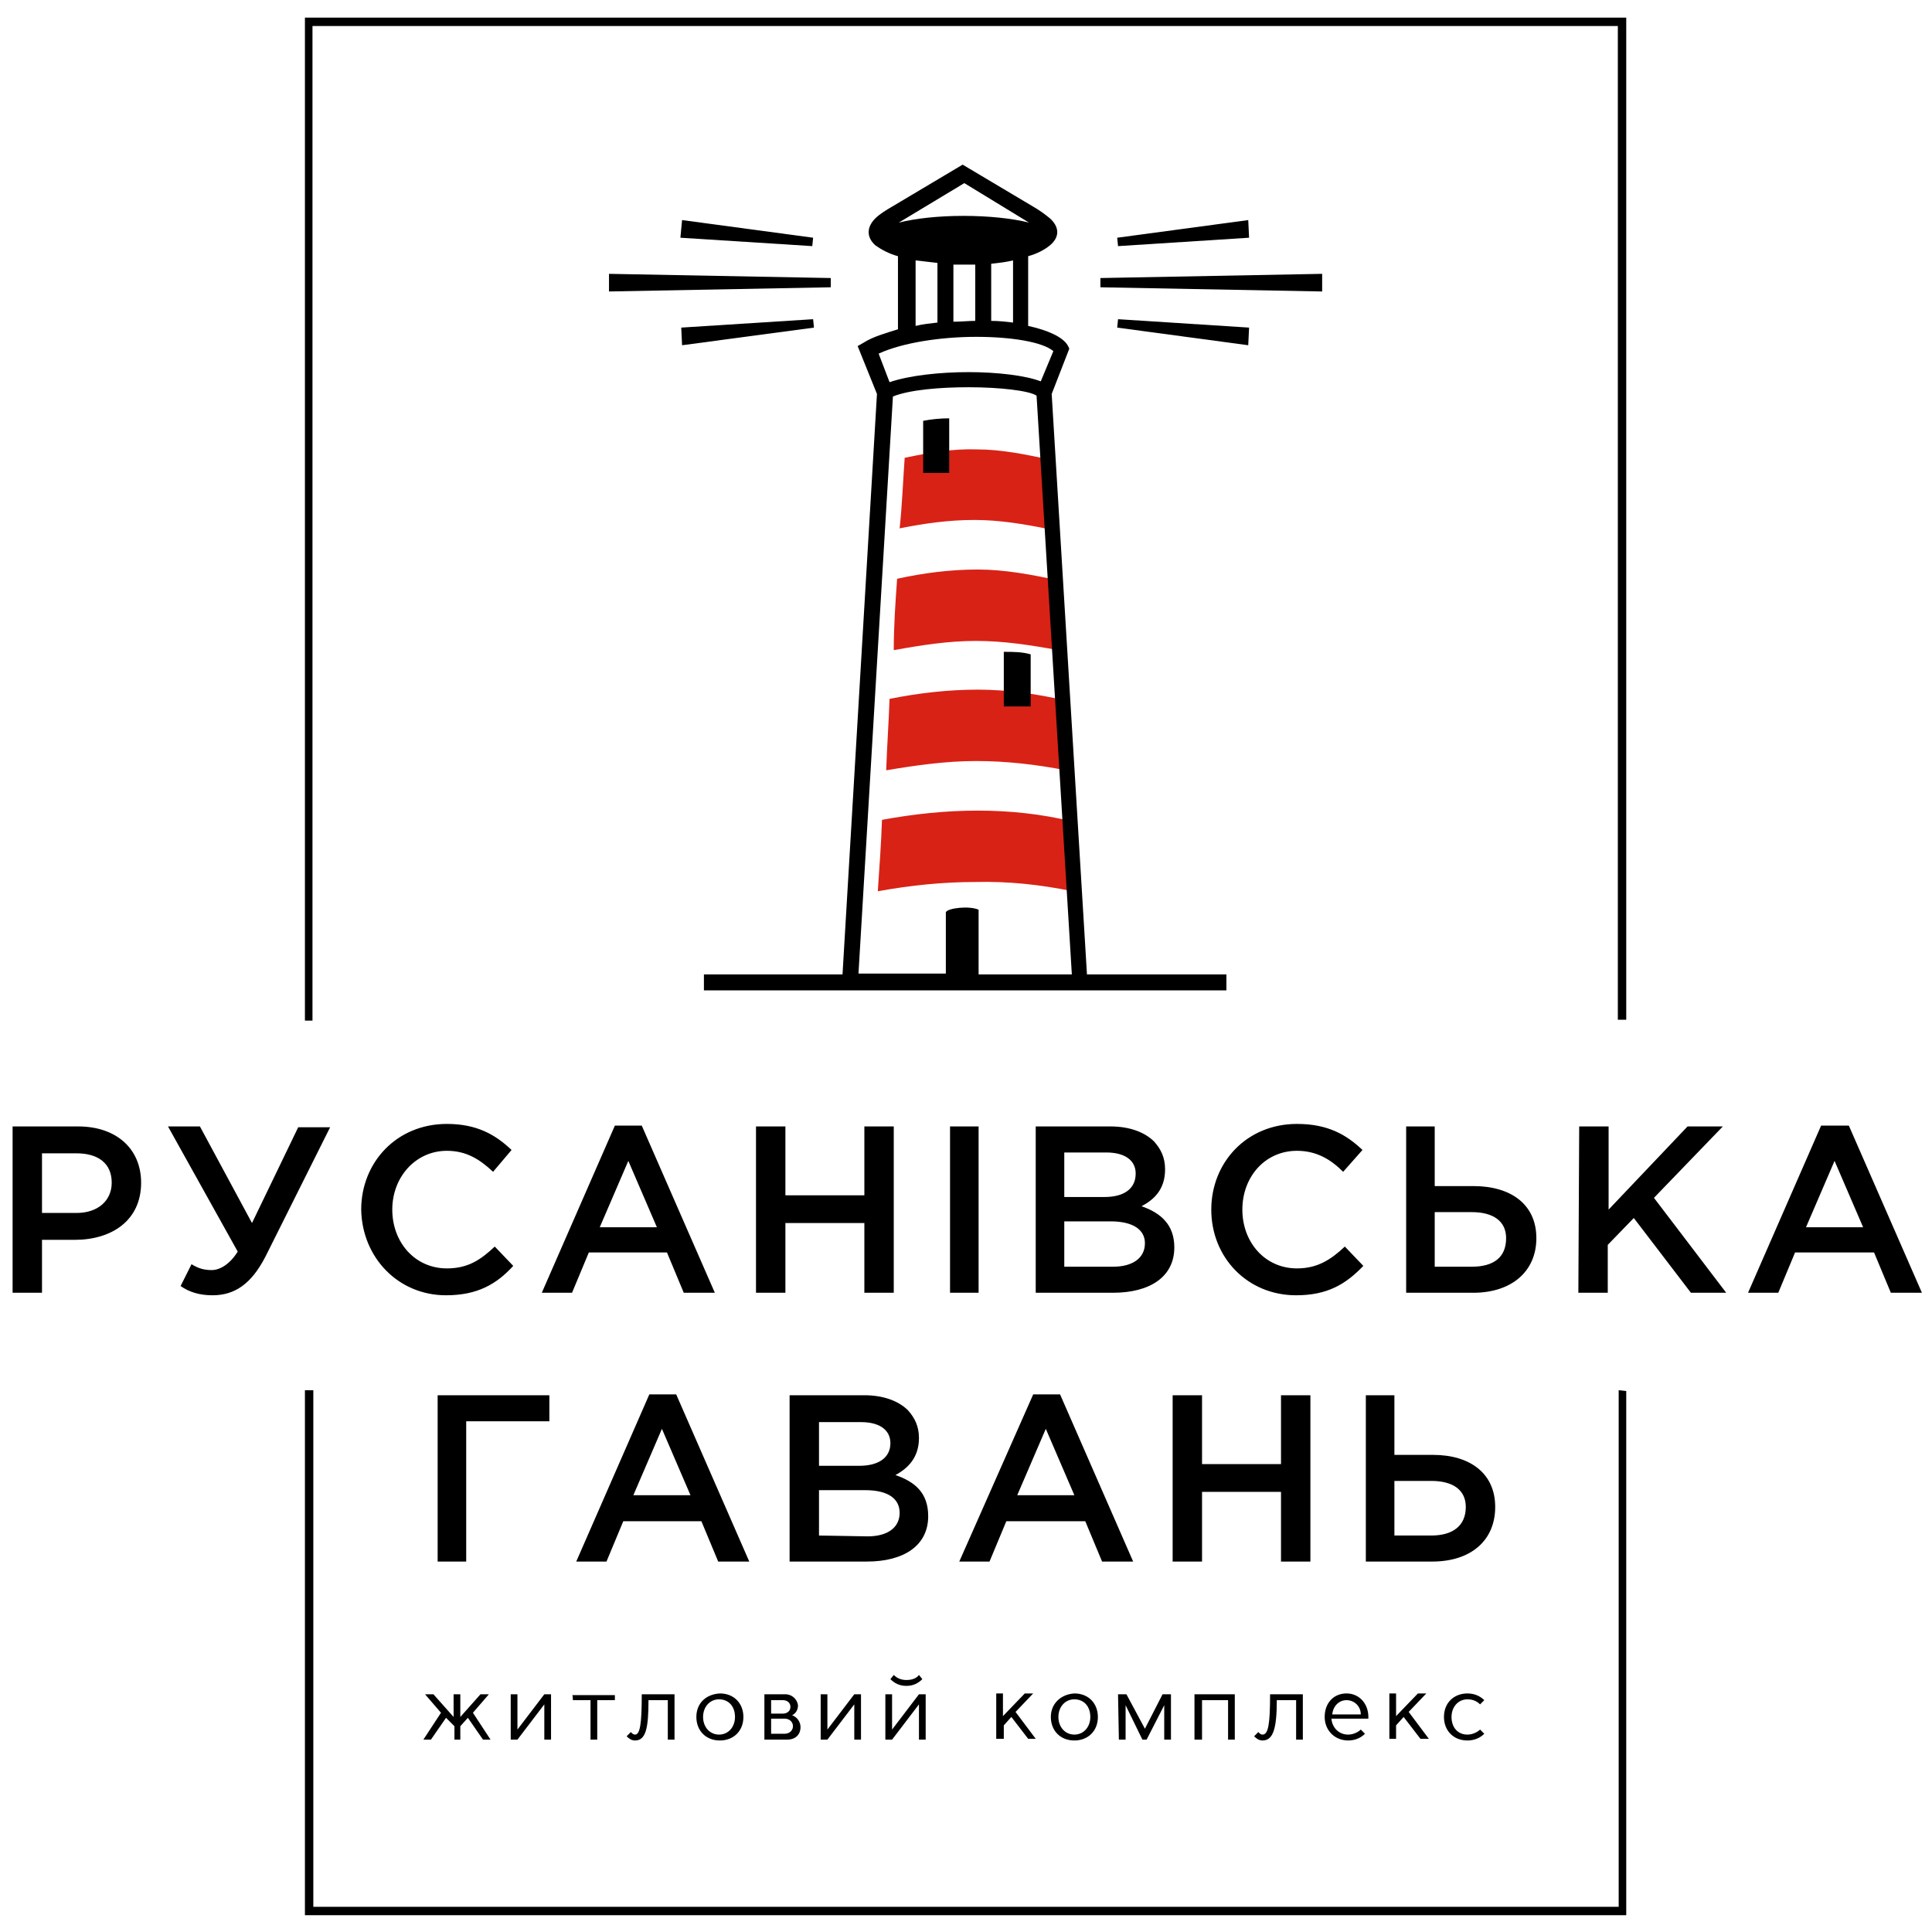
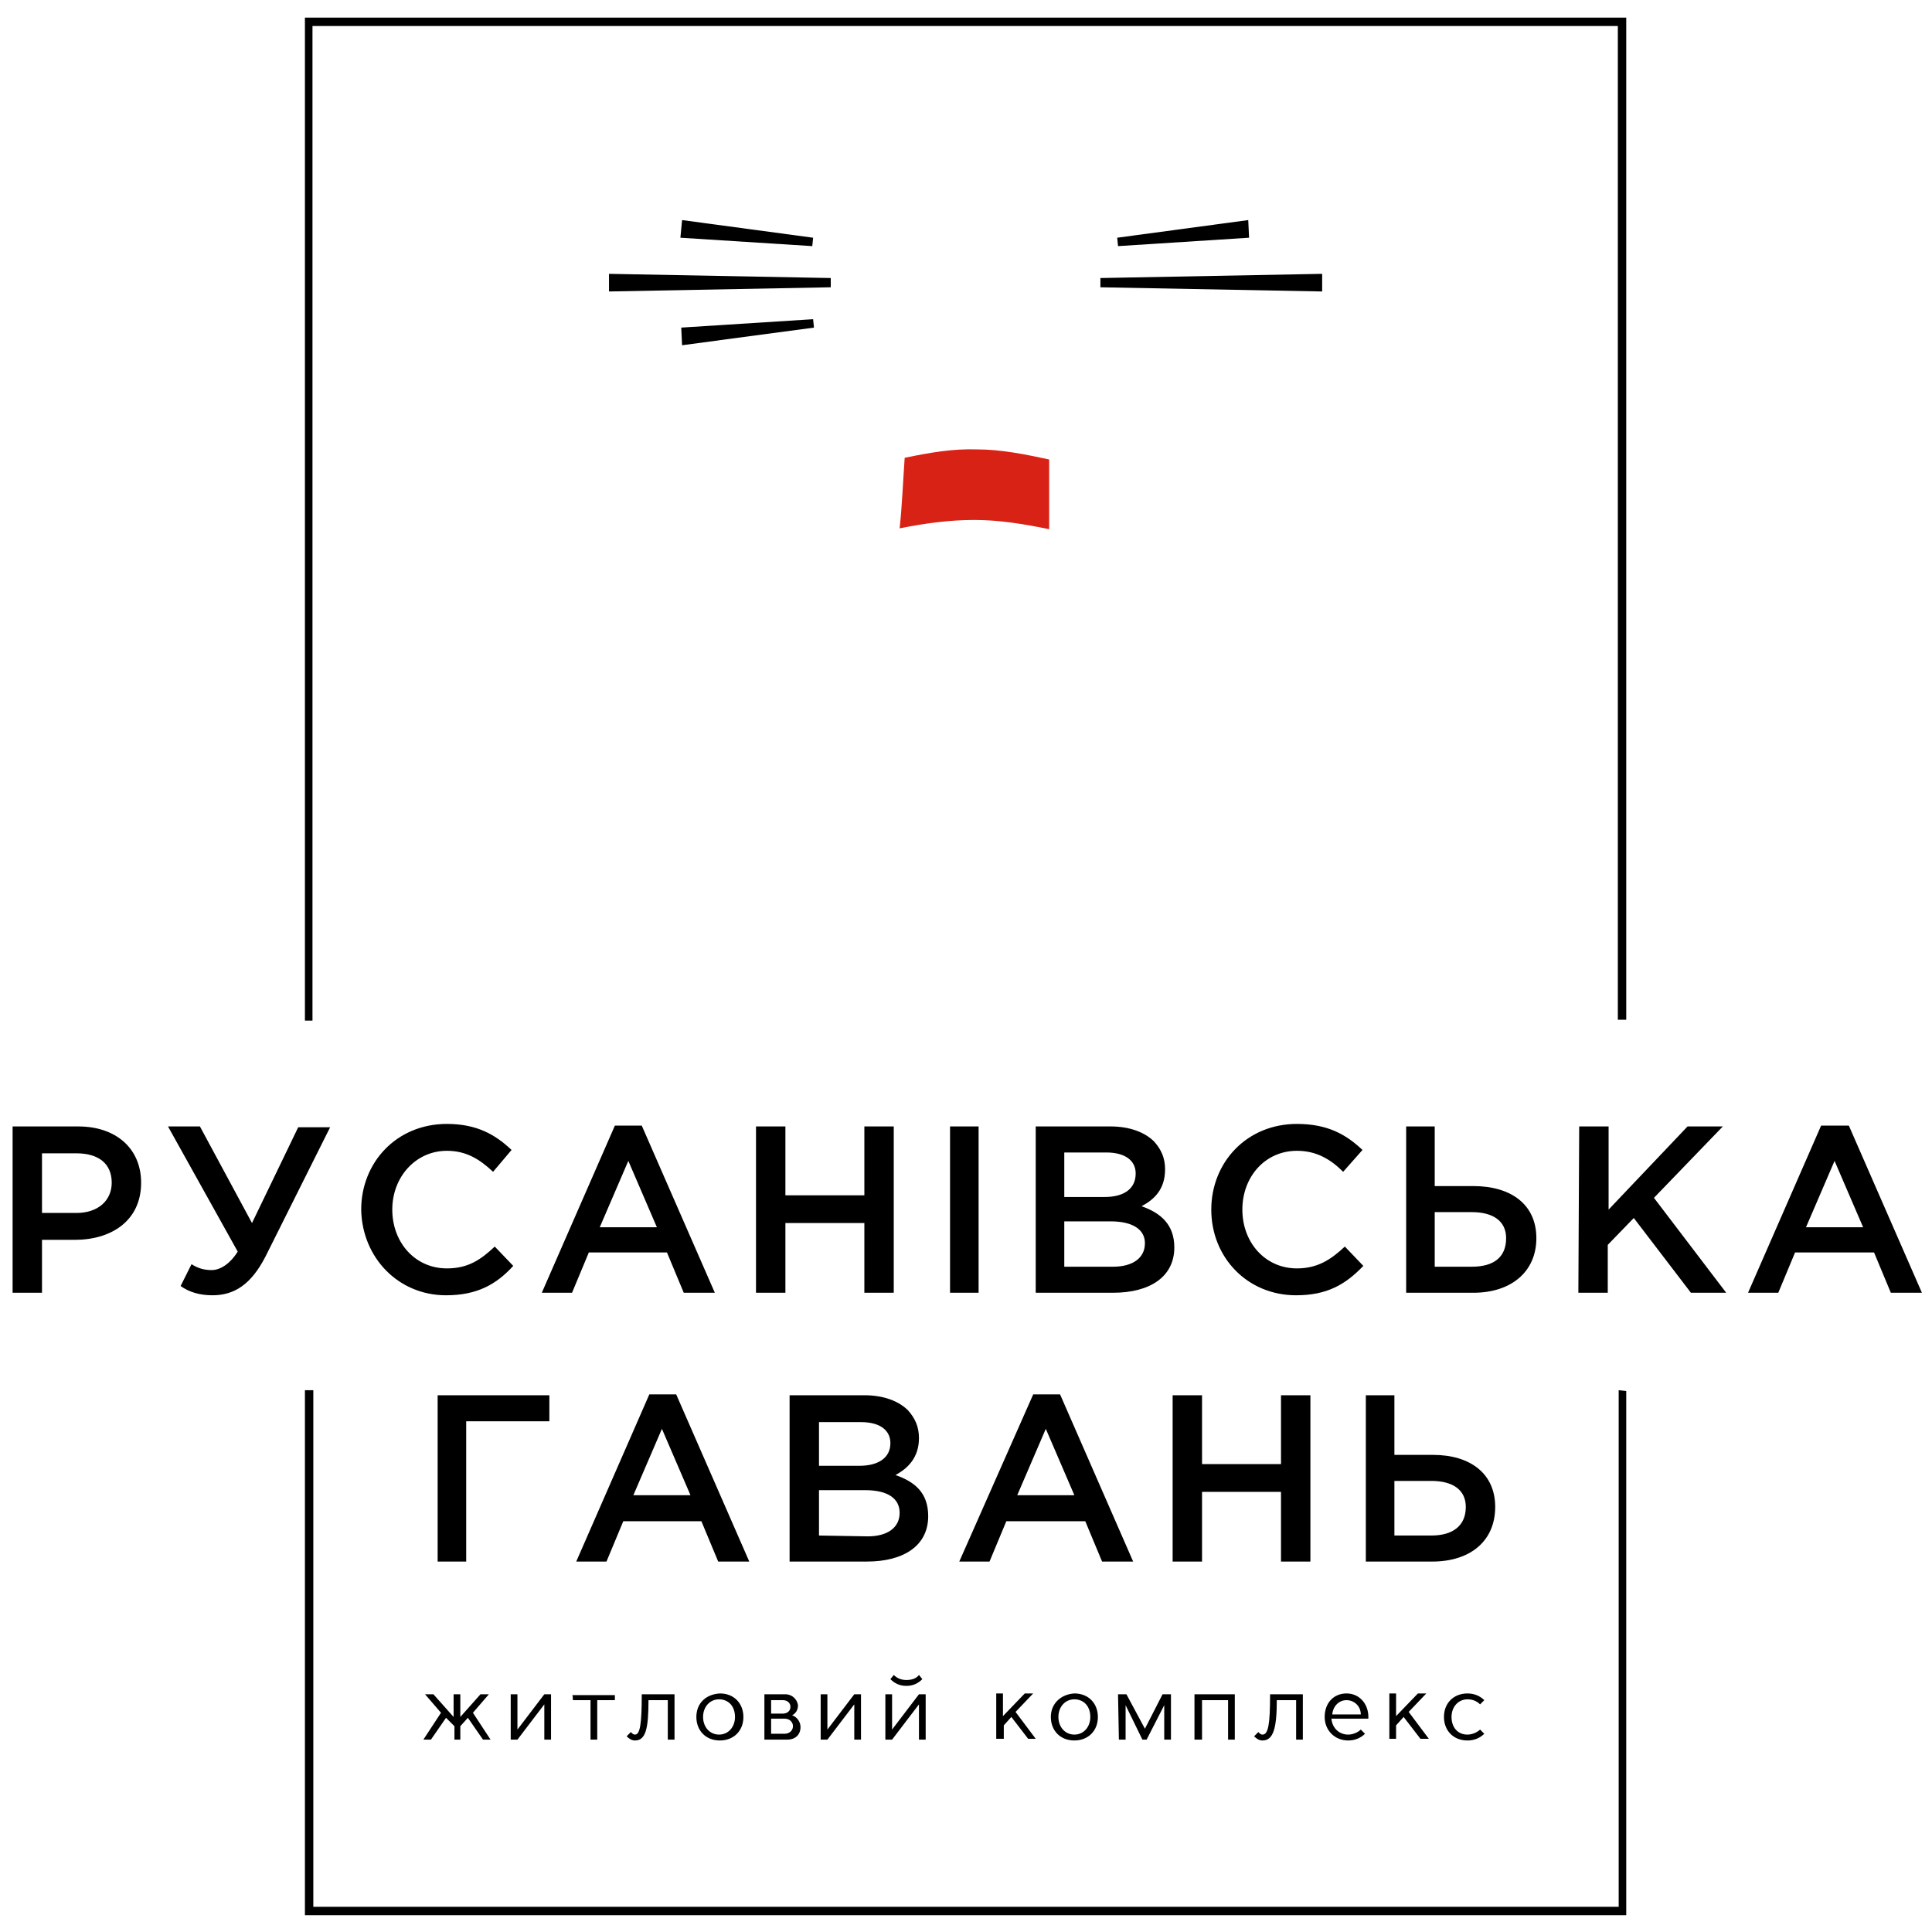
<svg xmlns="http://www.w3.org/2000/svg" id="Layer_1" x="0px" y="0px" viewBox="0 0 230 230" xml:space="preserve">
  <path d="M1.5,153.9H5v-6.3h3.9c4.4,0,7.9-2.3,7.9-6.8c0-4-2.9-6.7-7.5-6.7H1.5V153.9z M5,144.4v-7.1h4.1c2.6,0,4.2,1.2,4.2,3.5 c0,2.1-1.6,3.6-4.2,3.6L5,144.4L5,144.4z M25.3,154.2c2.6,0,4.6-1.3,6.3-4.6l7.7-15.4h-3.8L30,145.6l-6.2-11.5H20l8.3,14.9 c-1,1.6-2.2,2.2-3.1,2.2c-0.9,0-1.6-0.2-2.4-0.7l-1.3,2.6C22.5,153.8,23.7,154.2,25.3,154.2L25.3,154.2z M53.1,154.2 c3.7,0,6-1.3,8-3.5l-2.2-2.3c-1.7,1.6-3.2,2.6-5.7,2.6c-3.8,0-6.5-3.1-6.5-7c0-3.9,2.8-7,6.5-7c2.3,0,3.9,1,5.5,2.5l2.2-2.6 c-1.9-1.8-4.1-3.1-7.7-3.1c-6,0-10.2,4.6-10.2,10.2C43.1,149.7,47.4,154.2,53.1,154.2L53.1,154.2z M64.5,153.9h3.6l2-4.8h9.3l2,4.8 h3.7L76.4,134h-3.2L64.5,153.9z M71.4,146.1l3.4-7.9l3.4,7.9H71.4z M90,153.9h3.5v-8.3h9.4v8.3h3.5v-19.8h-3.5v8.2h-9.4v-8.2H90 V153.9z M113.1,153.9h3.4v-19.8h-3.4V153.9z M123.3,153.9h9.2c4.4,0,7.3-1.9,7.3-5.4c0-2.7-1.6-4.1-3.9-4.9c1.5-0.8,2.8-2,2.8-4.4 c0-1.4-0.5-2.4-1.3-3.3c-1.1-1.1-2.9-1.8-5.2-1.8h-8.9L123.3,153.9L123.3,153.9z M126.7,142.5v-5.3h5c2.3,0,3.5,1,3.5,2.5 c0,1.9-1.5,2.8-3.7,2.8H126.7z M126.7,150.8v-5.4h5.5c2.7,0,4.1,1,4.1,2.6c0,1.8-1.5,2.8-3.8,2.8H126.7z M154.3,154.2 c3.7,0,5.9-1.3,8-3.5l-2.2-2.3c-1.7,1.6-3.3,2.6-5.7,2.6c-3.8,0-6.5-3.1-6.5-7c0-3.9,2.7-7,6.5-7c2.3,0,4,1,5.5,2.5l2.3-2.6 c-1.9-1.8-4.1-3.1-7.8-3.1c-6,0-10.2,4.6-10.2,10.2C144.2,149.7,148.5,154.2,154.3,154.2L154.3,154.2z M167.4,153.9h8 c4.5,0,7.5-2.5,7.5-6.5c0-4-3-6.2-7.5-6.2h-4.6v-7.1h-3.4V153.9z M170.8,150.8v-6.5h4.4c2.6,0,4.1,1.1,4.1,3.1 c0,2.3-1.5,3.4-4.1,3.4H170.8z M187.9,153.9h3.5v-5.7l3.1-3.2l6.8,8.9h4.2l-8.6-11.3l8.2-8.5h-4.2l-9.4,9.9v-9.9h-3.5L187.9,153.9 L187.9,153.9z M208.1,153.9h3.6l2-4.8h9.4l2,4.8h3.7l-8.7-19.9h-3.3L208.1,153.9z M215,146.1l3.4-7.9l3.4,7.9H215z M52.1,185.9h3.4 v-16.7h9.9v-3.1H52.1V185.9z M68.6,185.9h3.6l2-4.8h9.3l2,4.8h3.7L80.5,166h-3.2L68.6,185.9z M75.4,178l3.4-7.9l3.4,7.9H75.4z M94,185.9h9.2c4.4,0,7.3-1.9,7.3-5.4c0-2.8-1.6-4.1-3.9-4.9c1.5-0.8,2.8-2.1,2.8-4.4c0-1.4-0.5-2.4-1.3-3.3 c-1.1-1.1-2.9-1.8-5.2-1.8H94L94,185.9L94,185.9z M97.5,174.5v-5.2h5c2.3,0,3.5,1,3.5,2.5c0,1.8-1.5,2.7-3.7,2.7H97.5z M97.5,182.8 v-5.4h5.5c2.7,0,4.1,1,4.1,2.7c0,1.8-1.5,2.8-3.8,2.8L97.5,182.8L97.5,182.8z M114.2,185.9h3.6l2-4.8h9.4l2,4.8h3.7l-8.7-19.9h-3.2 L114.2,185.9z M121.1,178l3.4-7.9l3.4,7.9H121.1z M139.6,185.9h3.5v-8.3h9.4v8.3h3.5v-19.8h-3.5v8.2h-9.4v-8.2h-3.5L139.6,185.9 L139.6,185.9z M162.5,185.9h8c4.6,0,7.5-2.5,7.5-6.5c0-4-3-6.2-7.4-6.2H166v-7.1h-3.4V185.9z M166,182.8v-6.5h4.4 c2.6,0,4.1,1.1,4.1,3.1c0,2.2-1.5,3.4-4.1,3.4L166,182.8L166,182.8z" />
  <path d="M54.8,207.1v-1.6l0.9-1l1.8,2.6h0.9l-2.1-3.2l1.9-2.2h-1l-2.4,2.7v-2.7h-0.8v2.7l-2.4-2.7h-1l1.9,2.2l-2.1,3.2h0.9l1.8-2.6 l1,1v1.6H54.8z M60.8,207.1h0.8l3.2-4.2v4.2h0.8v-5.4h-0.8l-3.2,4.2v-4.2h-0.8V207.1z M68.2,202.4h2.1v4.7h0.8v-4.7h2.1v-0.6h-5.1 C68.2,201.7,68.2,202.4,68.2,202.4z M76.4,201.7c0,3.5-0.2,4.8-0.8,4.8c-0.2,0-0.3-0.1-0.5-0.3l-0.5,0.5c0.3,0.3,0.6,0.5,1,0.5 c1.3,0,1.6-1.5,1.6-4.8h2.3v4.7h0.8v-5.4L76.4,201.7L76.4,201.7z M82.9,204.4c0,1.6,1.1,2.8,2.8,2.8c1.6,0,2.8-1.1,2.8-2.8 c0-1.6-1.1-2.8-2.8-2.8C84,201.7,82.9,202.8,82.9,204.4L82.9,204.4z M83.7,204.4c0-1.2,0.8-2.1,1.9-2.1c1.1,0,1.9,0.8,1.9,2.1 c0,1.2-0.8,2.1-1.9,2.1C84.5,206.5,83.7,205.6,83.7,204.4L83.7,204.4z M93.5,201.7h-2.5v5.4h2.7c1,0,1.6-0.6,1.6-1.5 c0-0.6-0.4-1.2-1-1.4c0.4-0.2,0.7-0.6,0.7-1.2C94.9,202.3,94.3,201.7,93.5,201.7L93.5,201.7z M91.8,204.6h1.6c0.6,0,1,0.4,1,0.9 c0,0.5-0.4,0.9-1,0.9h-1.6V204.6z M91.8,202.4h1.4c0.5,0,0.9,0.3,0.9,0.8c0,0.5-0.4,0.8-0.9,0.8h-1.4V202.4z M97.7,207.1h0.8 l3.2-4.2v4.2h0.8v-5.4h-0.8l-3.2,4.2v-4.2h-0.8V207.1z M105.4,207.1h0.8l3.2-4.2v4.2h0.8v-5.4h-0.8l-3.2,4.2v-4.2h-0.8V207.1z M106,199.9c0.5,0.5,1.1,0.8,1.9,0.8c0.8,0,1.4-0.3,1.9-0.8l-0.4-0.5c-0.3,0.4-0.8,0.6-1.5,0.6c-0.6,0-1.1-0.2-1.5-0.6L106,199.9z M119.5,207.1v-1.7l0.9-1l2,2.6h0.9l-2.4-3.2l2.1-2.2h-1l-2.6,2.7v-2.7h-0.8v5.4H119.5z M125.1,204.4c0,1.6,1.1,2.8,2.8,2.8 c1.6,0,2.8-1.1,2.8-2.8c0-1.6-1.1-2.8-2.8-2.8C126.3,201.7,125.1,202.8,125.1,204.4L125.1,204.4z M126,204.4c0-1.2,0.8-2.1,1.9-2.1 c1.1,0,1.9,0.8,1.9,2.1c0,1.2-0.8,2.1-1.9,2.1C126.8,206.5,126,205.6,126,204.4L126,204.4z M133.2,207.1h0.8V203l2,4.1h0.5l2.1-4.1 v4.1h0.8v-5.4h-1l-2.1,4.1l-2.2-4.1h-1L133.2,207.1L133.2,207.1z M146.2,207.1h0.8v-5.4h-4.8v5.4h0.9v-4.7h3.1L146.2,207.1 L146.2,207.1z M151.2,201.7c0,3.5-0.2,4.8-0.9,4.8c-0.2,0-0.3-0.1-0.5-0.3l-0.5,0.5c0.3,0.3,0.6,0.5,1,0.5c1.3,0,1.7-1.5,1.7-4.8 h2.3v4.7h0.8v-5.4L151.2,201.7L151.2,201.7z M162.9,204.6v-0.2c0-1.6-1.1-2.8-2.6-2.8c-1.5,0-2.6,1.1-2.6,2.8c0,1.6,1.2,2.8,2.8,2.8 c0.8,0,1.5-0.3,2-0.8c-0.2-0.2-0.3-0.3-0.5-0.5c-0.3,0.3-0.9,0.6-1.5,0.6c-1.1,0-1.9-0.8-2-1.9H162.9z M158.6,204.1 c0.1-1,0.8-1.7,1.7-1.7s1.7,0.7,1.7,1.7H158.6z M166.2,207.1v-1.7l0.9-1l2,2.6h1l-2.4-3.2l2.1-2.2h-1l-2.6,2.7v-2.7h-0.8v5.4H166.2z M176.2,205.9c-0.3,0.3-0.9,0.6-1.5,0.6c-1.2,0-1.9-0.9-1.9-2.1c0-1.2,0.8-2.1,1.9-2.1c0.6,0,1.1,0.2,1.5,0.6l0.5-0.5 c-0.5-0.5-1.2-0.8-2-0.8c-1.6,0-2.8,1.1-2.8,2.8c0,1.6,1.1,2.8,2.8,2.8c0.8,0,1.5-0.3,2-0.8L176.2,205.9z" />
  <path d="M193.6,165.6V228H36.3v-62.5h1v61.5h155.4v-61.5L193.6,165.6L193.6,165.6z M36.3,121.5V2.1h157.3v119.3h-1V3.1H37.2v118.4 H36.3z" />
  <path fill="#D82216" d="M107.7,54.5c2.9-0.6,5.7-1.1,8.6-1c2.9,0,5.8,0.6,8.6,1.2c0,2.8,0,5.5,0,8.3c-2.9-0.6-5.9-1.1-8.9-1.1 c-3,0-5.9,0.4-8.9,1C107.4,60.1,107.5,57.3,107.7,54.5L107.7,54.5z" />
-   <path fill="#D82216" d="M106.8,68.9c3.2-0.7,6.4-1.1,9.6-1.1c3.2,0,6.4,0.6,9.6,1.3c0,2.8,0,5.5,0,8.3c-3.3-0.6-6.5-1.1-9.8-1.1 s-6.5,0.5-9.8,1.1C106.4,74.5,106.6,71.7,106.8,68.9L106.8,68.9z" />
-   <path fill="#D82216" d="M105.9,83.2c3.5-0.7,7-1.1,10.5-1.1c3.5,0,7,0.5,10.5,1.3c0,2.8,0,5.5,0,8.3c-3.6-0.7-7.1-1.1-10.7-1.1 c-3.6,0-7.1,0.5-10.7,1.1C105.6,88.8,105.8,86,105.9,83.2L105.9,83.2z" />
-   <path fill="#D82216" d="M105,97.6c3.8-0.7,7.6-1.1,11.4-1.1c3.8,0,7.6,0.4,11.3,1.3c0,2.8,0,5.5,0,8.3c-3.9-0.8-7.7-1.2-11.6-1.1 c-3.9,0-7.7,0.4-11.6,1.1C104.7,103.2,104.9,100.4,105,97.6L105,97.6z" />
-   <path d="M127.6,116l-4.2-68.9c-0.9-0.6-4.4-1-8.1-1c-3.4,0-7,0.3-9,1.1l-4.1,68.7h10.4v-7.3c0.2-0.5,2.8-0.8,3.9-0.3v7.7L127.6,116 L127.6,116z M122.7,77.9c-1-0.3-2.1-0.3-3.2-0.3c0,2.2,0,4.3,0,6.5c1.1,0,2.1,0,3.2,0C122.7,82,122.7,80,122.7,77.9L122.7,77.9z M109.9,50.1c1-0.2,2.1-0.3,3.1-0.3c0,2.1,0,4.3,0,6.5c-1,0-2.1,0-3.1,0C109.9,54.2,109.9,52.1,109.9,50.1L109.9,50.1z M98.9,33.7 M131,33.7 M100.3,116l4.1-69.1l-2.3-5.7l0.7-0.4c1.1-0.7,2.5-1.1,4.1-1.6v-8.7c-1.1-0.3-2-0.8-2.7-1.3c-1.1-1-1-2.2,0-3.2 c0.5-0.5,1.3-1,2-1.4l8.4-5l8.4,5c0.7,0.4,1.4,0.9,2,1.4c1.1,1,1.2,2.2,0,3.2c-0.6,0.5-1.5,1-2.6,1.3v8.3c2.3,0.5,4.1,1.3,4.7,2.3 l0.2,0.4l-2.1,5.4l4.2,69.1h16.6v1.9H83.8V116L100.3,116L100.3,116z M109,38.8c0.8-0.2,1.7-0.3,2.6-0.4v-7.1 c-0.9-0.1-1.8-0.2-2.6-0.3V38.8z M113.5,38.3c0.9,0,1.8-0.1,2.6-0.1v-6.7c-0.5,0-0.9,0-1.3,0c-0.5,0-0.9,0-1.3,0V38.3z M118,38.2 c0.9,0,1.8,0.1,2.6,0.2V31c-0.8,0.2-1.7,0.3-2.6,0.4V38.2z M114.8,21.8l-7.8,4.7c2-0.5,4.7-0.8,7.7-0.8h0l0,0c3,0,5.8,0.3,7.8,0.8 L114.8,21.8z M116.2,40.1c-4.2,0-8.8,0.7-11.6,2l1.3,3.4c2.3-0.8,6-1.2,9.4-1.2c3.4,0,6.8,0.4,8.6,1.1l1.5-3.6 C124.1,40.7,120.4,40.1,116.2,40.1L116.2,40.1z" />
  <path d="M96.7,29.3l-15.7-1l0.2-2.1l15.6,2.1L96.7,29.3z" />
  <path d="M98.9,34.2l-26.4,0.5v-2.1l26.4,0.5" />
  <path d="M81.2,41.1L81.1,39l15.7-1l0.1,1L81.2,41.1z" />
-   <path d="M148.6,41.1l0.1-2.1l-15.6-1l-0.1,1L148.6,41.1z" />
  <path d="M131,34.2l26.4,0.5v-2.1L131,33.1" />
  <path d="M133.1,29.3l15.6-1l-0.1-2.1l-15.6,2.1L133.1,29.3z" />
</svg>